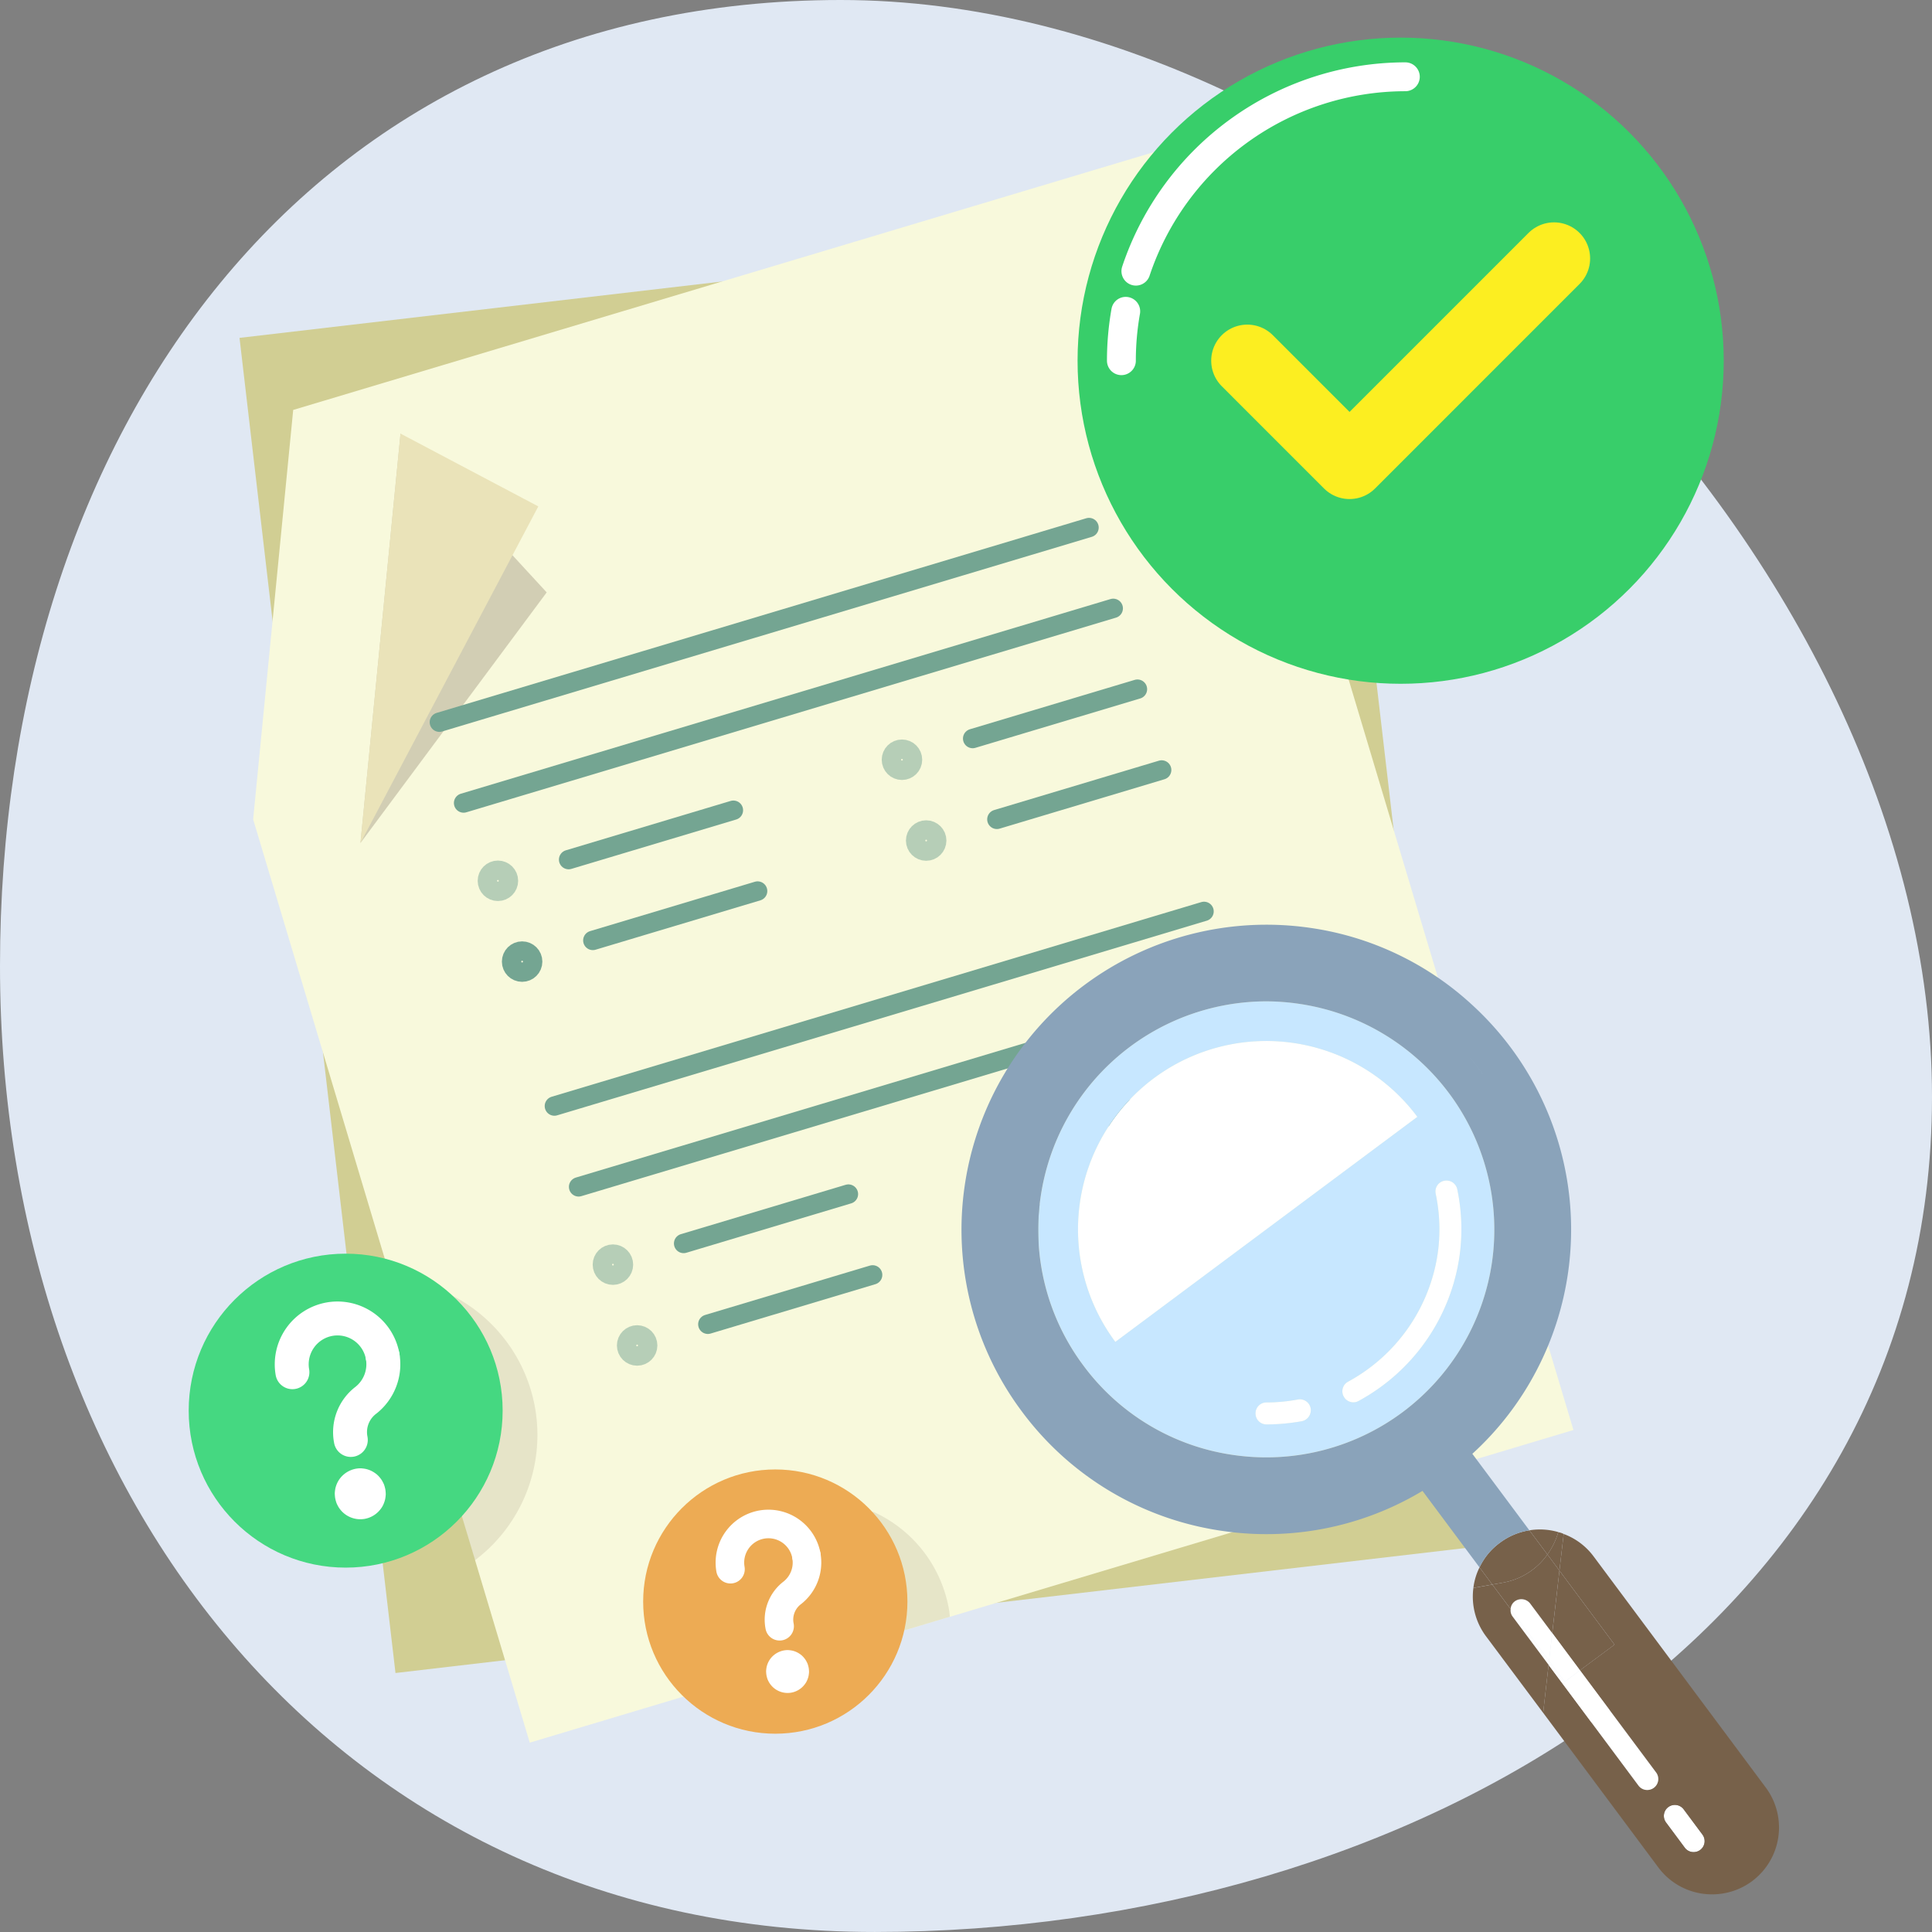
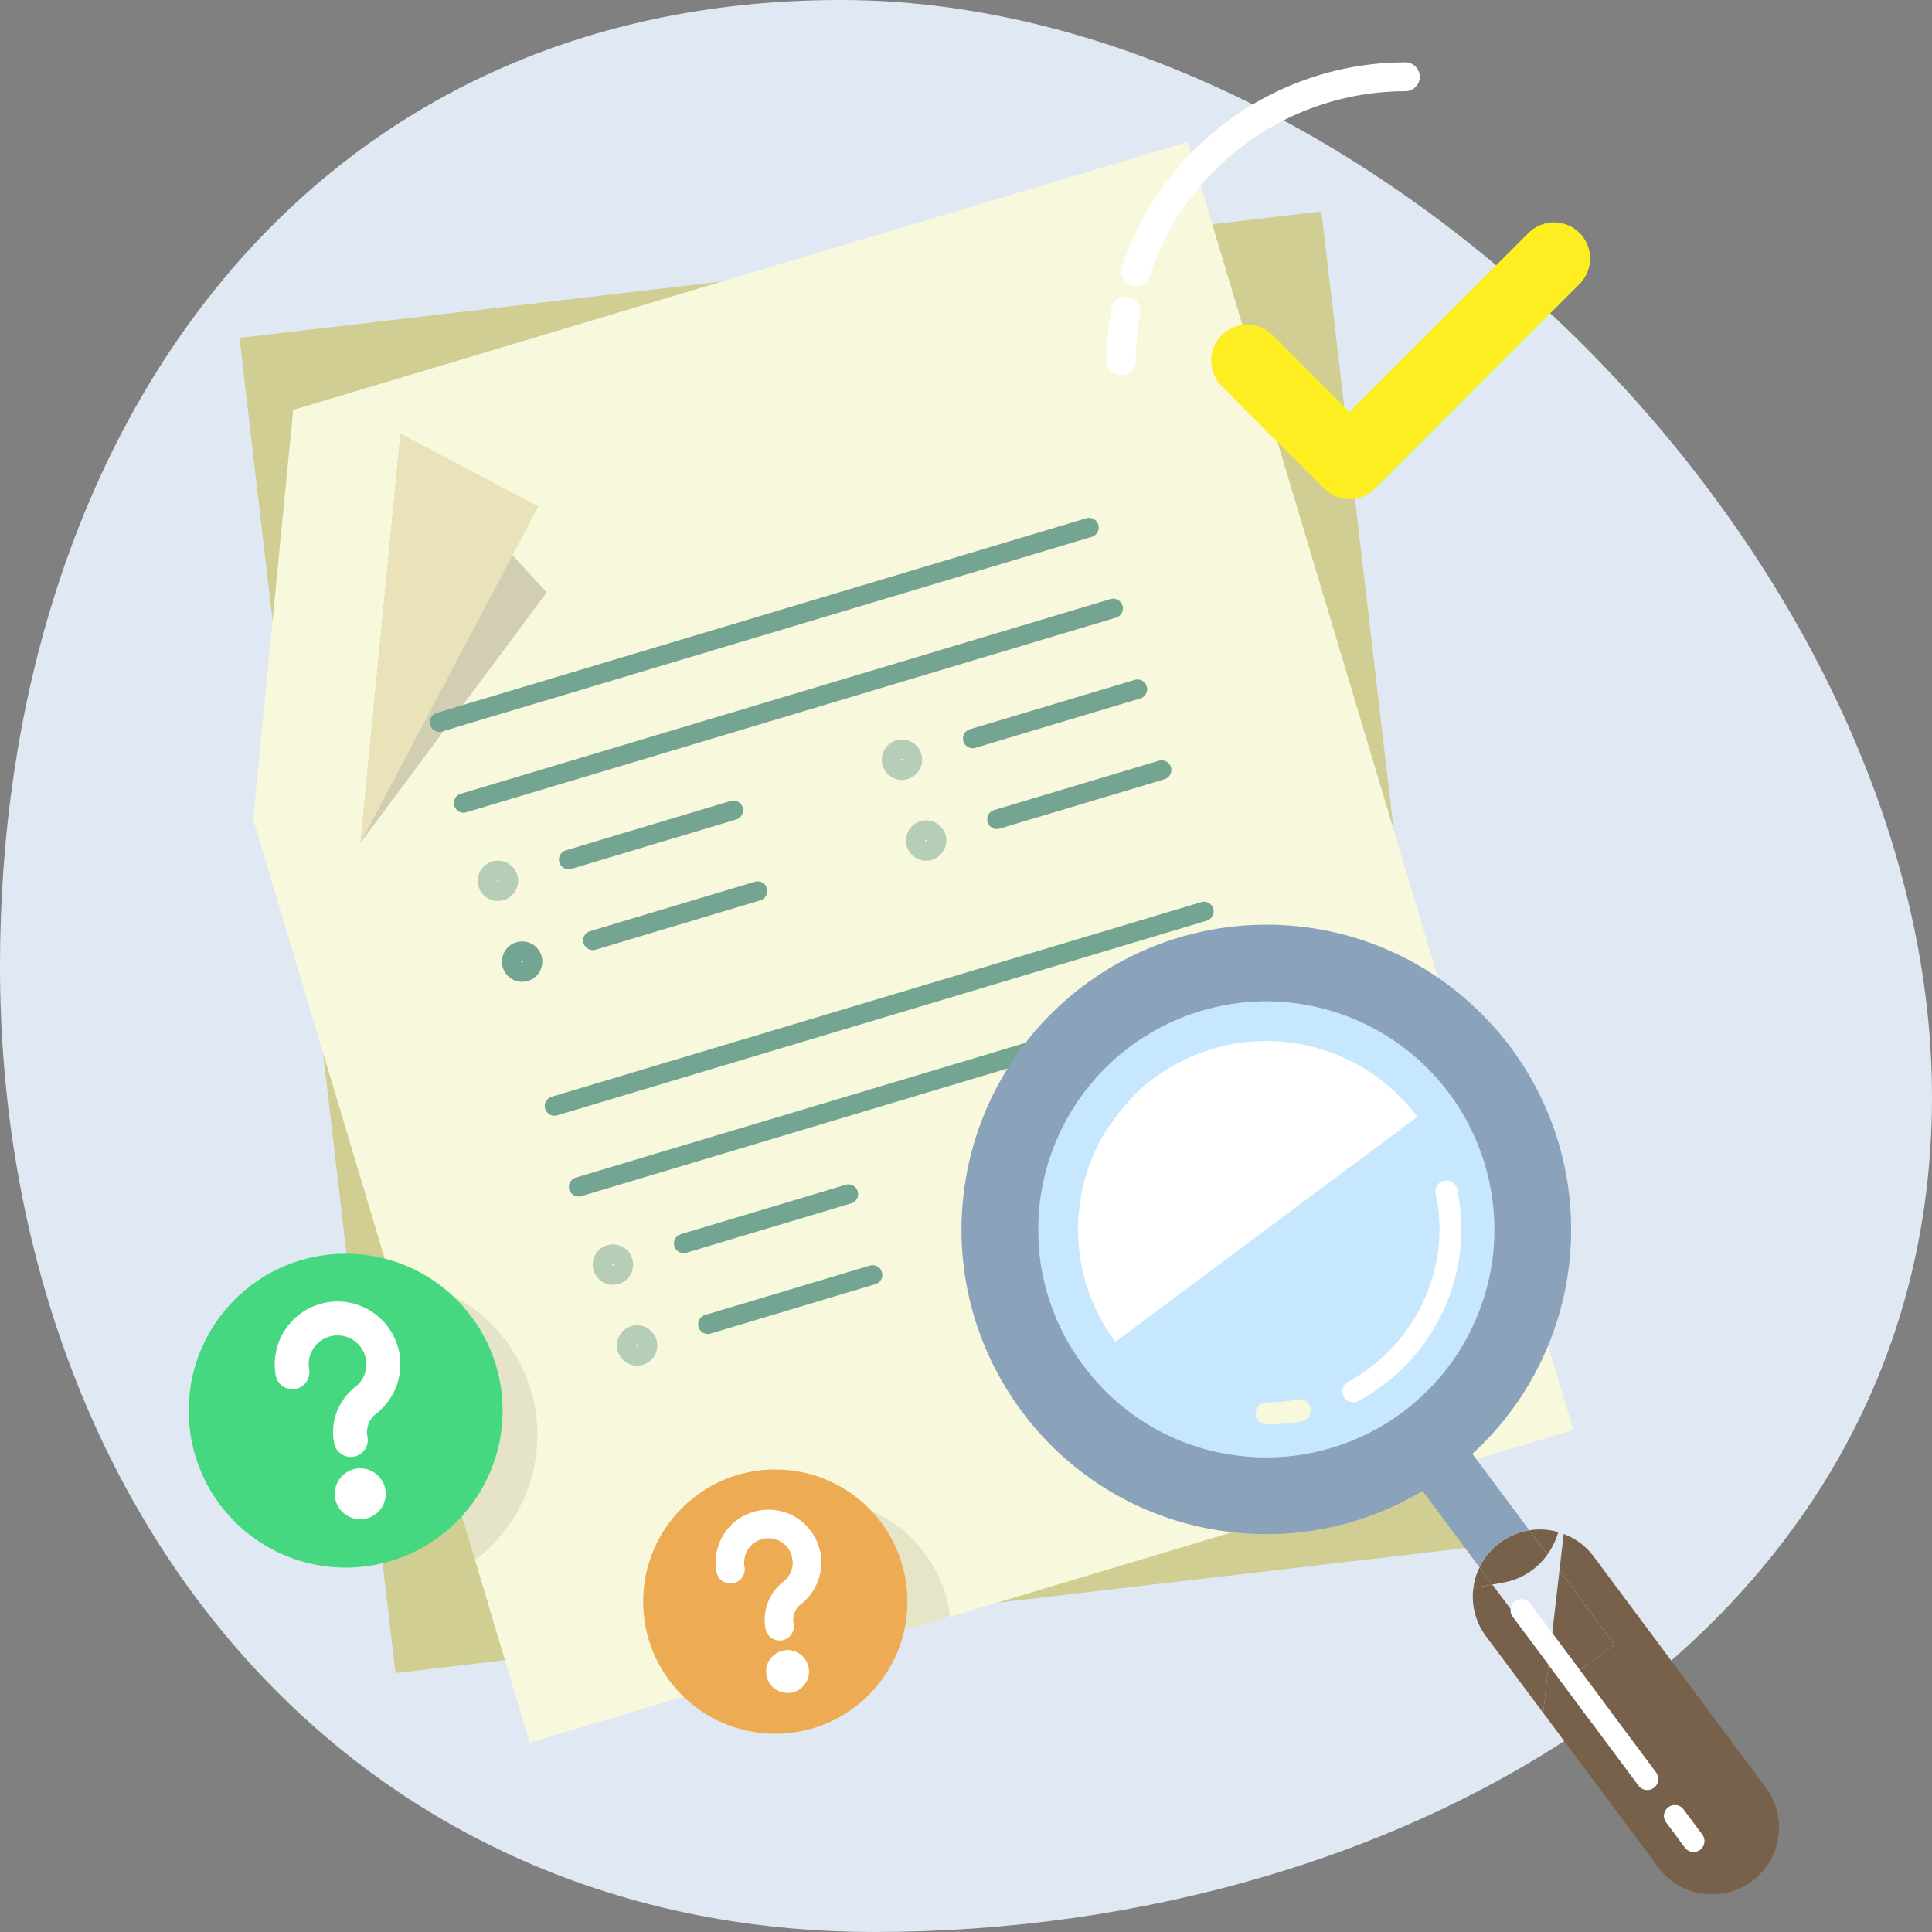
<svg xmlns="http://www.w3.org/2000/svg" width="267.66" height="267.657" viewBox="0 0 267.66 267.657">
  <rect x="0" y="0" width="267.66" height="267.657" fill="#808080" stroke="none" />
  <g transform="translate(464.066 -784.3)">
    <path d="M-196.406,936.235c0,73.911-72.576,115.722-146.488,115.722s-121.172-59.918-121.172-133.829S-421.506,784.3-347.594,784.3-196.406,862.322-196.406,936.235Z" fill="#e0e8f3" />
    <rect width="150.906" height="186.228" transform="translate(-430.883 831.109) rotate(-6.663)" fill="#d1ce93" />
    <path d="M-246.08,982.412l-144.595,43.316-38.32-127.917,5.549-56.718,123.912-37.12Z" fill="#f8f9dc" />
    <path d="M-388.327,866.37l-25.8,34.719,5.549-56.718Z" fill="#3c2415" opacity="0.2" style="isolation:isolate" />
    <path d="M-389.489,854.457l-24.639,46.631,5.549-56.718Z" fill="#eae3b9" />
    <line y1="26.967" x2="90.001" transform="translate(-403.194 857.387)" stroke-width="2.685" stroke="#74a592" stroke-linecap="round" stroke-linejoin="round" fill="none" />
    <line y1="26.967" x2="90.001" transform="translate(-399.839 868.582)" stroke-width="2.685" stroke="#74a592" stroke-linecap="round" stroke-linejoin="round" fill="none" />
    <line y1="6.84" x2="22.829" transform="translate(-385.29 896.55)" stroke-width="2.685" stroke="#74a592" stroke-linecap="round" stroke-linejoin="round" fill="none" />
    <line y1="6.84" x2="22.829" transform="translate(-381.935 907.746)" stroke-width="2.685" stroke="#74a592" stroke-linecap="round" stroke-linejoin="round" fill="none" />
    <circle cx="1.461" cy="1.461" r="1.461" transform="translate(-396.546 904.865)" fill="none" stroke="#74a592" stroke-linecap="round" stroke-linejoin="round" stroke-width="2.685" opacity="0.5" style="isolation:isolate" />
    <circle cx="1.461" cy="1.461" r="1.461" transform="translate(-393.192 916.06)" fill="none" stroke="#74a592" stroke-linecap="round" stroke-linejoin="round" stroke-width="2.685" />
    <line y1="26.967" x2="90.001" transform="translate(-387.26 910.565)" stroke-width="2.685" stroke="#74a592" stroke-linecap="round" stroke-linejoin="round" fill="none" />
    <line y1="26.967" x2="90.001" transform="translate(-383.906 921.761)" stroke-width="2.685" stroke="#74a592" stroke-linecap="round" stroke-linejoin="round" fill="none" />
    <line y1="6.84" x2="22.829" transform="translate(-369.356 949.729)" stroke-width="2.685" stroke="#74a592" stroke-linecap="round" stroke-linejoin="round" fill="none" />
    <line y1="6.84" x2="22.829" transform="translate(-366.001 960.924)" stroke-width="2.685" stroke="#74a592" stroke-linecap="round" stroke-linejoin="round" fill="none" />
    <circle cx="1.461" cy="1.461" r="1.461" transform="translate(-380.612 958.043)" fill="none" stroke="#74a592" stroke-linecap="round" stroke-linejoin="round" stroke-width="2.685" opacity="0.5" style="isolation:isolate" />
    <circle cx="1.461" cy="1.461" r="1.461" transform="translate(-377.258 969.239)" fill="none" stroke="#74a592" stroke-linecap="round" stroke-linejoin="round" stroke-width="2.685" opacity="0.5" style="isolation:isolate" />
    <line y1="6.84" x2="22.829" transform="translate(-329.313 879.778)" stroke-width="2.685" stroke="#74a592" stroke-linecap="round" stroke-linejoin="round" fill="none" />
    <line y1="6.84" x2="22.829" transform="translate(-325.958 890.973)" stroke-width="2.685" stroke="#74a592" stroke-linecap="round" stroke-linejoin="round" fill="none" />
    <circle cx="1.461" cy="1.461" r="1.461" transform="translate(-340.569 888.093)" fill="none" stroke="#74a592" stroke-linecap="round" stroke-linejoin="round" stroke-width="2.685" opacity="0.5" style="isolation:isolate" />
    <circle cx="1.461" cy="1.461" r="1.461" transform="translate(-337.215 899.288)" fill="none" stroke="#74a592" stroke-linecap="round" stroke-linejoin="round" stroke-width="2.685" opacity="0.5" style="isolation:isolate" />
    <line y1="6.84" x2="22.829" transform="translate(-313.379 932.956)" stroke-width="2.685" stroke="#74a592" stroke-linecap="round" stroke-linejoin="round" fill="none" />
    <line y1="6.84" x2="22.829" transform="translate(-310.024 944.152)" stroke-width="2.685" stroke="#74a592" stroke-linecap="round" stroke-linejoin="round" fill="none" />
    <circle cx="1.461" cy="1.461" r="1.461" transform="translate(-324.636 941.271)" fill="none" stroke="#74a592" stroke-linecap="round" stroke-linejoin="round" stroke-width="2.685" />
    <circle cx="1.461" cy="1.461" r="1.461" transform="translate(-321.281 952.466)" fill="none" stroke="#74a592" stroke-linecap="round" stroke-linejoin="round" stroke-width="2.685" opacity="0.5" style="isolation:isolate" />
-     <path d="M-228.216,1038.456a1.521,1.521,0,0,1-.3,2.13l-.006,0a1.5,1.5,0,0,1-.913.3,1.5,1.5,0,0,1-1.219-.609l-2.6-3.494a1.523,1.523,0,0,1,.306-2.132h0a1.523,1.523,0,0,1,2.132.306Z" fill="#fff" />
+     <path d="M-228.216,1038.456a1.521,1.521,0,0,1-.3,2.13l-.006,0a1.5,1.5,0,0,1-.913.3,1.5,1.5,0,0,1-1.219-.609l-2.6-3.494a1.523,1.523,0,0,1,.306-2.132a1.523,1.523,0,0,1,2.132.306Z" fill="#fff" />
    <path d="M-248.021,1001.894l7.637,10.258-4.794,3.555-3.839-5.159Z" fill="#77614a" />
    <path d="M-234.311,1043.027l-15.965-21.433.752-6.643,12.451,16.718a1.5,1.5,0,0,0,1.217.609,1.54,1.54,0,0,0,.915-.306,1.517,1.517,0,0,0,.307-2.123l-.007-.009-10.542-14.137,4.794-3.556-7.632-10.253.588-5.076a9.082,9.082,0,0,1,4.145,3.107l23.847,32.012a9.274,9.274,0,0,1-1.889,12.978h0a9.26,9.26,0,0,1-5.545,1.828A9.239,9.239,0,0,1-234.311,1043.027Zm3.657-2.743a1.5,1.5,0,0,0,1.223.61,1.5,1.5,0,0,0,.913-.3,1.521,1.521,0,0,0,.31-2.129l0-.005-2.6-3.492a1.523,1.523,0,0,0-2.132-.306,1.523,1.523,0,0,0-.306,2.132h0Z" fill="#77614a" />
    <path d="M-245.177,1015.707l-2.112,1.584-2.173-2.9.447-3.839Z" fill="#fff" />
    <path d="M-234.636,1029.849a1.516,1.516,0,0,1-.291,2.125l-.009.007a1.539,1.539,0,0,1-.915.306,1.5,1.5,0,0,1-1.217-.609l-12.451-16.718.06-.568,2.174,2.9,2.112-1.584Z" fill="#fff" />
-     <path d="M-247.433,996.817l-.588,5.076-1.666-2.234a10.2,10.2,0,0,0,1.5-3.087A2.442,2.442,0,0,1-247.433,996.817Z" fill="#77614a" />
    <path d="M-248.184,996.554v.02a10.2,10.2,0,0,1-1.5,3.087l-2.5-3.351A9.151,9.151,0,0,1-248.184,996.554Z" fill="#77614a" />
    <path d="M-252.062,1006.466l3.045,4.082-.447,3.839-5.321-7.171a1.419,1.419,0,0,1,.588-1.076A1.546,1.546,0,0,1-252.062,1006.466Z" fill="#fff" />
    <path d="M-254.784,1007.216l5.321,7.171-.06.568-4.977-6.682A1.422,1.422,0,0,1-254.784,1007.216Z" fill="#fff" />
-     <path d="M-252.062,1006.465a1.546,1.546,0,0,0-2.134-.326,1.419,1.419,0,0,0-.588,1.076l-2.539-3.393,1.483-.264a9.58,9.58,0,0,0,6.154-3.9l1.666,2.234-1,8.654Z" fill="#77614a" />
    <path d="M-254.5,1008.273l4.977,6.682-.752,6.643-7.9-10.583a9.179,9.179,0,0,1-1.767-6.722l2.621-.468,2.539,3.393A1.421,1.421,0,0,0-254.5,1008.273Z" fill="#77614a" />
    <path d="M-255.84,1003.559l-1.483.264-1.769-2.376a8.9,8.9,0,0,1,2.825-3.412,9.153,9.153,0,0,1,4.082-1.725l2.5,3.351A9.58,9.58,0,0,1-255.84,1003.559Z" fill="#77614a" />
    <path d="M-259.092,1001.447l1.769,2.376-2.621.468A8.7,8.7,0,0,1-259.092,1001.447Z" fill="#77614a" />
    <path d="M-267.7,939.03l-41.838,31.178a26.1,26.1,0,0,1,5.322-36.521A26.1,26.1,0,0,1-267.7,939.03Z" fill="#fff" />
    <path d="M-264.9,958.082a23.822,23.822,0,0,0-.264-8.41A1.506,1.506,0,0,1-264,947.888l.015,0a1.522,1.522,0,0,1,1.807,1.157,27.021,27.021,0,0,1,.286,9.485,27.221,27.221,0,0,1-13.956,19.865,1.471,1.471,0,0,1-.711.184,1.5,1.5,0,0,1-1.34-.794,1.511,1.511,0,0,1,.582-2.056l.027-.015A24.235,24.235,0,0,0-264.9,958.082Z" fill="#fff" />
-     <path d="M-284.278,978.19a1.516,1.516,0,0,1,1.784,1.192l0,.027a1.554,1.554,0,0,1-1.219,1.787,28.447,28.447,0,0,1-4.9.447,1.519,1.519,0,0,1-1.523-1.515v-.008a1.508,1.508,0,0,1,1.491-1.523h.032A23.827,23.827,0,0,0-284.278,978.19Z" fill="#fff" />
    <path d="M-275.85,978.392a27.221,27.221,0,0,0,13.956-19.865,27.021,27.021,0,0,0-.286-9.485,1.522,1.522,0,0,0-1.807-1.157,1.506,1.506,0,0,0-1.182,1.772l0,.015a23.821,23.821,0,0,1,.264,8.41,24.233,24.233,0,0,1-12.39,17.631,1.512,1.512,0,0,0-.624,2.044l.015.027a1.5,1.5,0,0,0,1.34.794A1.473,1.473,0,0,0-275.85,978.392Zm-12.755,3.25a28.454,28.454,0,0,0,4.9-.447,1.554,1.554,0,0,0,1.219-1.787,1.516,1.516,0,0,0-1.762-1.224l-.027.005a23.868,23.868,0,0,1-4.326.407,1.507,1.507,0,0,0-1.523,1.491v.032a1.519,1.519,0,0,0,1.515,1.523h0Zm-31.281-31.585a31.644,31.644,0,0,1,31.24-27.035,31.506,31.506,0,0,1,4.572.345,31.625,31.625,0,0,1,26.71,35.81,31.6,31.6,0,0,1-35.83,26.692,31.349,31.349,0,0,1-20.76-12.37,31.409,31.409,0,0,1-5.932-23.442Zm52.182-11.028a26.1,26.1,0,0,0-36.521-5.342,26.1,26.1,0,0,0-5.322,36.521Z" fill="#c7e7ff" />
    <path d="M-260.188,923.449a41.8,41.8,0,0,0-22.344-10.6,42.25,42.25,0,0,0-47.876,35.669,42.07,42.07,0,0,0,7.923,31.341,41.941,41.941,0,0,0,27.766,16.535,41.861,41.861,0,0,0,6.115.447,41.92,41.92,0,0,0,21.613-5.993h0c.306-.181.588-.4.888-.591-.3.19-.582.411-.888.591l7.9,10.6a8.906,8.906,0,0,1,2.823-3.412,9.153,9.153,0,0,1,4.082-1.725l-7.9-10.6c-.479.441-1,.828-1.5,1.248.5-.42,1.024-.807,1.5-1.248l-3.026-4.062h0l3.026,4.062a41.766,41.766,0,0,0,8.876-11.518,42.079,42.079,0,0,0,4.367-13.466A42.177,42.177,0,0,0-260.188,923.449Zm1.767,9.972h0q-1.055-1.5-2.255-2.9,1.2,1.395,2.255,2.9Zm-19.9-14.193a37.059,37.059,0,0,0-4.982-1.121A37.059,37.059,0,0,1-278.321,919.228Zm8.3,67.554,2.237-1.658-2.237,1.658.949,1.275Zm12.654-27.6a31.6,31.6,0,0,1-35.83,26.692,31.349,31.349,0,0,1-20.76-12.37,31.4,31.4,0,0,1-5.932-23.442,31.644,31.644,0,0,1,31.24-27.035,31.527,31.527,0,0,1,4.572.345,31.625,31.625,0,0,1,26.712,35.8Z" fill="#8aa3ba" />
-     <circle cx="44.76" cy="44.76" r="44.76" transform="translate(-314.779 789.512)" fill="#38ce6a" />
    <path d="M-248.77,820.106-277.1,848.439l-14.166-14.167" fill="none" stroke="#fcee21" stroke-linecap="round" stroke-linejoin="round" stroke-width="10" />
    <path d="M-306.7,821.864a39.4,39.4,0,0,1,37.329-26.927" fill="none" stroke="#fff" stroke-linecap="round" stroke-linejoin="round" stroke-width="4" />
    <path d="M-308.707,834.27a39.4,39.4,0,0,1,.6-6.84" fill="none" stroke="#fff" stroke-linecap="round" stroke-linejoin="round" stroke-width="4" />
    <path d="M-389.939,979.351a21.739,21.739,0,0,0-19.91-17.915l11.589,39.016A21.731,21.731,0,0,0-389.939,979.351Z" fill="#3c2415" opacity="0.1" />
    <g opacity="0.1">
      <path d="M-332.6,1007.248a18.279,18.279,0,0,0-10.471-13.5l-22.964,6.821a18.217,18.217,0,0,0-2.623,13.011,18.3,18.3,0,0,0,1.67,5.04l34.516-10.339C-332.513,1007.934-332.539,1007.592-332.6,1007.248Z" fill="#3c2415" />
    </g>
    <circle cx="21.747" cy="21.747" r="21.747" transform="translate(-437.924 957.984)" fill="#45d881" />
    <path d="M-410.646,974.524a2.351,2.351,0,0,1-2.723-1.909,4,4,0,0,0-4.626-3.245A4,4,0,0,0-421.239,974a2.351,2.351,0,0,1-1.91,2.722,2.352,2.352,0,0,1-2.723-1.909,8.709,8.709,0,0,1,7.064-10.072,8.709,8.709,0,0,1,10.072,7.065A2.351,2.351,0,0,1-410.646,974.524Z" fill="#fff" />
    <path d="M-413.545,994.725a3.556,3.556,0,0,1-2.635-.588,3.652,3.652,0,0,1-.524-.449,3.8,3.8,0,0,1-.43-.546,4.418,4.418,0,0,1-.314-.613,4.814,4.814,0,0,1-.181-.668,5.125,5.125,0,0,1-.058-.691,5.087,5.087,0,0,1,.087-.683,3.8,3.8,0,0,1,.219-.659,3.57,3.57,0,0,1,.34-.6,3.6,3.6,0,0,1,2.967-1.508,5.273,5.273,0,0,1,.683.087,3.838,3.838,0,0,1,.66.218,3.721,3.721,0,0,1,.6.341,2.8,2.8,0,0,1,.525.449,3.8,3.8,0,0,1,.43.546,5.393,5.393,0,0,1,.315.613,5.283,5.283,0,0,1,.181.668,5.007,5.007,0,0,1,.057.69,4.651,4.651,0,0,1-.087.684,3.846,3.846,0,0,1-.219.66,2.771,2.771,0,0,1-.34.6A3.549,3.549,0,0,1-413.545,994.725Z" fill="#fff" />
    <path d="M-415.057,986.107a2.35,2.35,0,0,1-2.723-1.91l-.044-.247a7.913,7.913,0,0,1,3-7.512,4,4,0,0,0,1.455-3.823,2.351,2.351,0,0,1,1.91-2.723,2.351,2.351,0,0,1,2.723,1.91,8.7,8.7,0,0,1-3.162,8.319,3.18,3.18,0,0,0-1.293,3.016l.043.247A2.351,2.351,0,0,1-415.057,986.107Z" fill="#fff" />
    <circle cx="18.305" cy="18.305" r="18.305" transform="translate(-374.962 987.879)" fill="#edab54" />
    <path d="M-352,1001.8a1.98,1.98,0,0,1-2.292-1.608,3.366,3.366,0,0,0-3.893-2.731,3.368,3.368,0,0,0-2.731,3.894,1.979,1.979,0,0,1-1.607,2.292,1.98,1.98,0,0,1-2.292-1.608,7.33,7.33,0,0,1,5.946-8.477,7.331,7.331,0,0,1,8.477,5.946A1.98,1.98,0,0,1-352,1001.8Z" fill="#fff" />
    <path d="M-354.443,1018.8a2.988,2.988,0,0,1-2.217-.495,3.106,3.106,0,0,1-.442-.378,3.248,3.248,0,0,1-.361-.459,3.808,3.808,0,0,1-.265-.517,4.056,4.056,0,0,1-.152-.562,4.164,4.164,0,0,1-.049-.581,4.441,4.441,0,0,1,.073-.576,3.283,3.283,0,0,1,.184-.555,3.116,3.116,0,0,1,.286-.505,3.032,3.032,0,0,1,2.5-1.269,4.444,4.444,0,0,1,.575.073,3.142,3.142,0,0,1,.555.184,3.033,3.033,0,0,1,.506.287,2.349,2.349,0,0,1,.441.377,3.206,3.206,0,0,1,.362.46,4.337,4.337,0,0,1,.265.516,4.325,4.325,0,0,1,.152.562,4.031,4.031,0,0,1,.049.581,4.029,4.029,0,0,1-.073.576,3.17,3.17,0,0,1-.185.555,2.365,2.365,0,0,1-.286.505A2.99,2.99,0,0,1-354.443,1018.8Z" fill="#fff" />
    <path d="M-355.716,1011.55a1.977,1.977,0,0,1-2.291-1.607l-.037-.209a6.657,6.657,0,0,1,2.525-6.322,3.364,3.364,0,0,0,1.224-3.219,1.979,1.979,0,0,1,1.608-2.291,1.979,1.979,0,0,1,2.292,1.607,7.32,7.32,0,0,1-2.661,7,2.678,2.678,0,0,0-1.089,2.539l.037.208A1.98,1.98,0,0,1-355.716,1011.55Z" fill="#fff" />
  </g>
</svg>